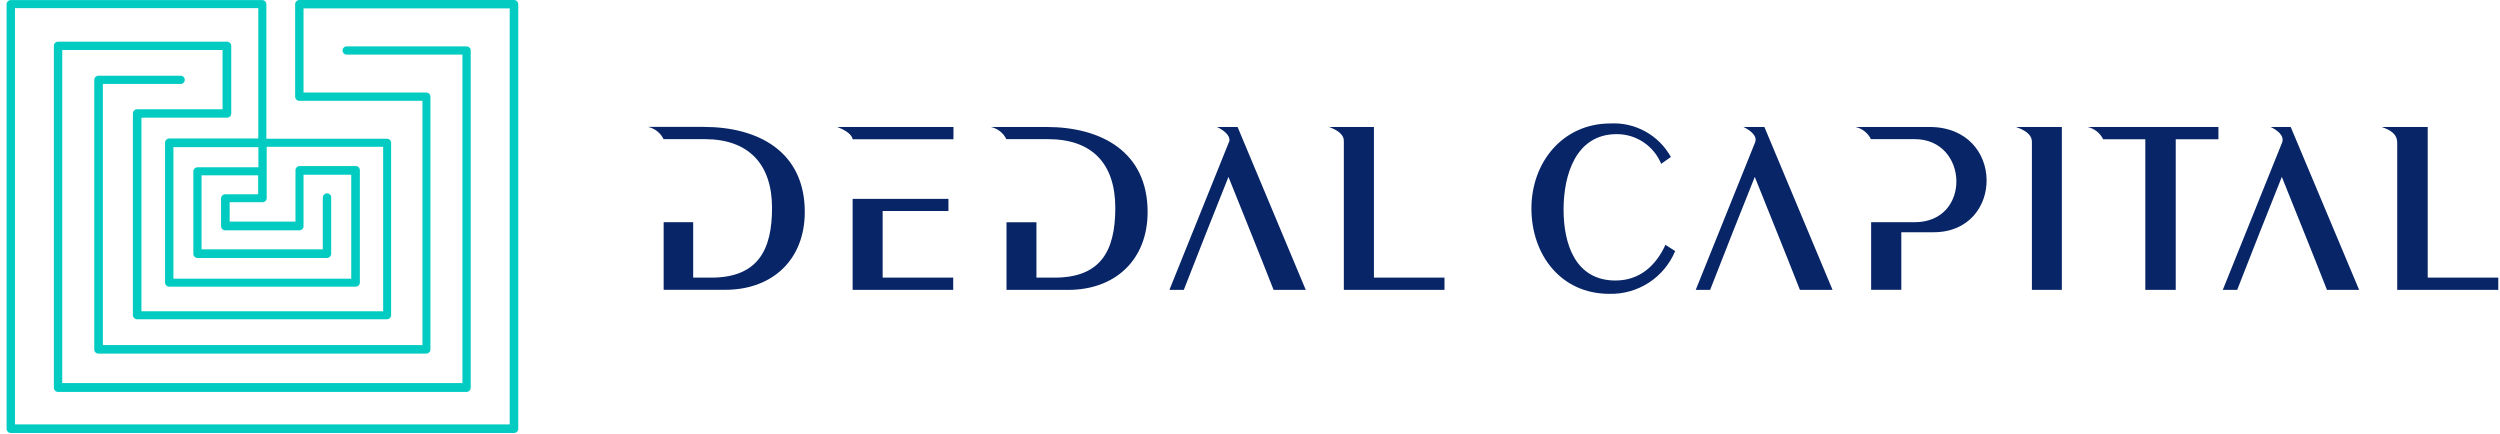
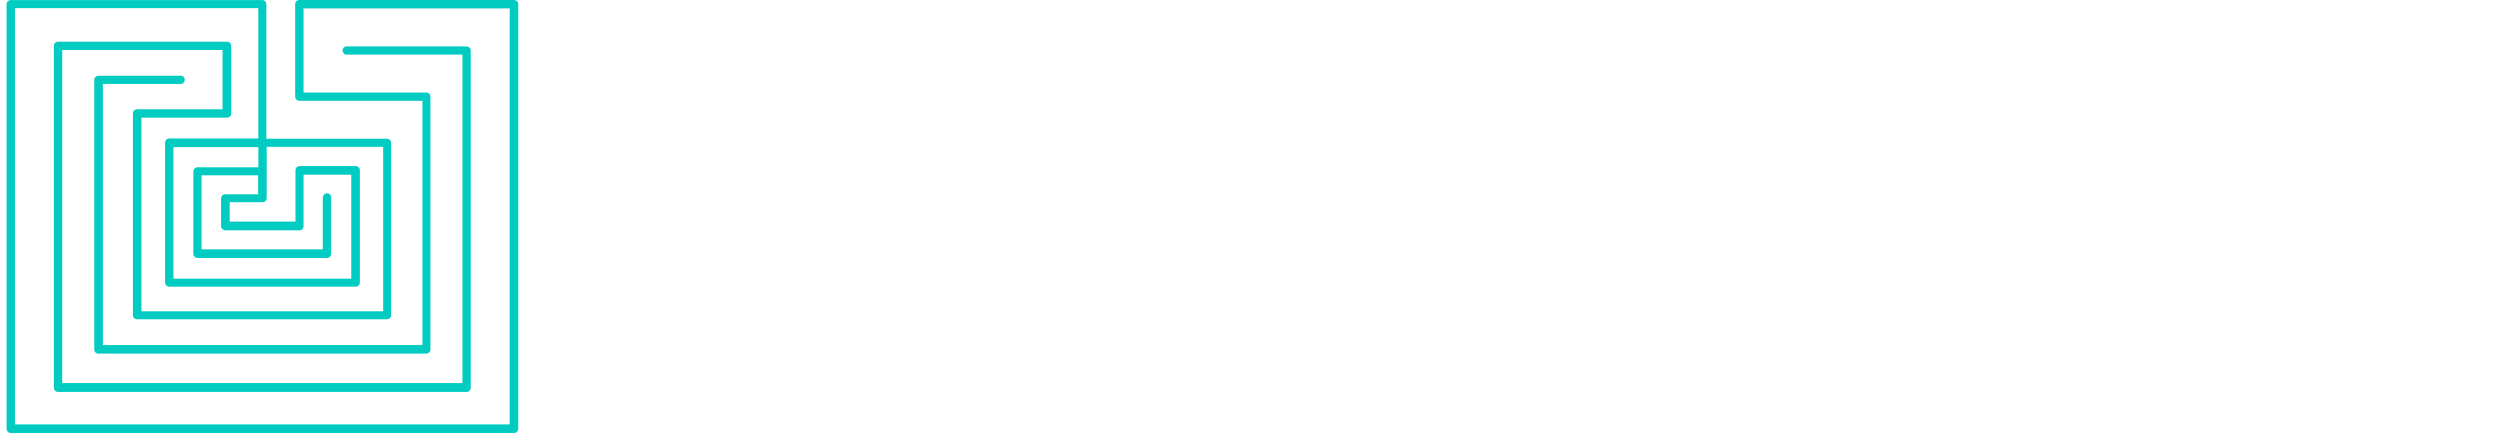
<svg xmlns="http://www.w3.org/2000/svg" width="190" height="33" viewBox="0 0 190 33" fill="none">
-   <path d="M13.787 5.756C13.86 5.771 13.925 5.81 13.971 5.867C14.018 5.924 14.043 5.995 14.043 6.069C14.043 6.142 14.018 6.214 13.971 6.271C13.925 6.328 13.86 6.367 13.787 6.381H7.819V26.225H32.106V7.663H22.75C22.666 7.663 22.584 7.629 22.525 7.569C22.465 7.509 22.431 7.428 22.431 7.344V0.319C22.431 0.276 22.44 0.234 22.456 0.195C22.473 0.156 22.497 0.121 22.527 0.091C22.557 0.062 22.593 0.038 22.632 0.023C22.672 0.007 22.714 -0.001 22.756 6.12586e-05H39.069C39.153 6.12586e-05 39.234 0.034 39.294 0.093C39.354 0.153 39.388 0.234 39.388 0.319V32.588C39.388 32.63 39.379 32.672 39.363 32.711C39.346 32.75 39.322 32.785 39.292 32.815C39.262 32.845 39.226 32.868 39.187 32.884C39.147 32.9 39.105 32.907 39.062 32.906H0.819C0.776 32.906 0.734 32.898 0.695 32.882C0.656 32.865 0.621 32.841 0.591 32.811C0.561 32.781 0.538 32.745 0.523 32.705C0.507 32.666 0.499 32.624 0.5 32.581V0.319C0.501 0.275 0.51 0.232 0.528 0.193C0.546 0.153 0.572 0.117 0.604 0.088C0.637 0.059 0.674 0.037 0.716 0.022C0.757 0.008 0.8 0.003 0.844 0.006H19.931C20.014 0.006 20.094 0.039 20.152 0.098C20.211 0.156 20.244 0.236 20.244 0.319V10.544H29.413C29.456 10.544 29.499 10.554 29.539 10.572C29.578 10.59 29.614 10.616 29.643 10.648C29.672 10.68 29.695 10.718 29.709 10.759C29.723 10.8 29.729 10.844 29.725 10.887V23.95C29.725 24.033 29.692 24.112 29.634 24.171C29.575 24.23 29.495 24.263 29.413 24.263H10.413C10.369 24.262 10.326 24.252 10.287 24.234C10.247 24.216 10.211 24.191 10.182 24.158C10.153 24.126 10.13 24.088 10.116 24.047C10.102 24.006 10.097 23.962 10.1 23.919V8.619C10.1 8.536 10.133 8.456 10.192 8.398C10.25 8.339 10.33 8.306 10.413 8.306H16.913V3.8H4.731V29.113H35.144V4.15H26.288C26.215 4.136 26.15 4.097 26.104 4.04C26.057 3.983 26.032 3.911 26.032 3.838C26.032 3.764 26.057 3.693 26.104 3.636C26.15 3.579 26.215 3.54 26.288 3.525H35.456C35.541 3.525 35.622 3.559 35.682 3.618C35.742 3.678 35.775 3.759 35.775 3.844V29.469C35.775 29.553 35.742 29.634 35.682 29.694C35.622 29.754 35.541 29.788 35.456 29.788H4.413C4.328 29.788 4.247 29.754 4.187 29.694C4.127 29.634 4.094 29.553 4.094 29.469V3.481C4.094 3.398 4.127 3.319 4.185 3.26C4.244 3.202 4.323 3.169 4.406 3.169H17.256C17.341 3.169 17.422 3.202 17.482 3.262C17.541 3.322 17.575 3.403 17.575 3.488V8.625C17.575 8.71 17.541 8.791 17.482 8.85C17.422 8.91 17.341 8.944 17.256 8.944H10.75V23.656H29.119V11.156H20.269V15.056C20.269 15.139 20.236 15.219 20.177 15.277C20.119 15.336 20.039 15.369 19.956 15.369H17.456V16.844H22.456V12.938C22.456 12.853 22.49 12.772 22.55 12.712C22.61 12.652 22.691 12.619 22.775 12.619H27.031C27.116 12.619 27.197 12.652 27.257 12.712C27.317 12.772 27.35 12.853 27.35 12.938V21.469C27.35 21.511 27.342 21.553 27.325 21.592C27.309 21.631 27.285 21.667 27.255 21.697C27.224 21.726 27.188 21.75 27.149 21.765C27.11 21.781 27.067 21.788 27.025 21.788H12.863C12.778 21.788 12.697 21.754 12.637 21.694C12.577 21.634 12.544 21.553 12.544 21.469V10.844C12.544 10.801 12.552 10.759 12.569 10.72C12.585 10.681 12.609 10.646 12.639 10.616C12.67 10.586 12.706 10.563 12.745 10.547C12.784 10.532 12.826 10.524 12.869 10.525H19.631V0.619H1.138V32.256H38.737V0.638H23.069V7.031H32.388C32.43 7.03 32.472 7.038 32.511 7.054C32.551 7.069 32.587 7.093 32.617 7.122C32.647 7.152 32.671 7.188 32.688 7.227C32.704 7.266 32.713 7.308 32.713 7.35V26.556C32.713 26.641 32.679 26.722 32.619 26.782C32.559 26.841 32.478 26.875 32.394 26.875H7.475C7.392 26.875 7.313 26.842 7.254 26.784C7.195 26.725 7.163 26.645 7.163 26.563V6.075C7.163 5.991 7.196 5.909 7.256 5.85C7.316 5.79 7.397 5.756 7.481 5.756H13.794H13.787ZM24.544 15.075C24.535 15.029 24.536 14.981 24.547 14.935C24.558 14.889 24.58 14.847 24.61 14.81C24.64 14.774 24.677 14.744 24.72 14.724C24.762 14.704 24.809 14.694 24.856 14.694C24.904 14.694 24.95 14.704 24.993 14.724C25.035 14.744 25.073 14.774 25.103 14.81C25.133 14.847 25.154 14.889 25.166 14.935C25.177 14.981 25.178 15.029 25.169 15.075V19.288C25.169 19.372 25.135 19.453 25.075 19.513C25.016 19.573 24.935 19.606 24.85 19.606H15.013C14.97 19.606 14.928 19.598 14.889 19.581C14.85 19.565 14.815 19.541 14.785 19.511C14.755 19.48 14.732 19.445 14.716 19.405C14.701 19.366 14.693 19.324 14.694 19.281V13.031C14.694 12.989 14.702 12.947 14.719 12.908C14.735 12.869 14.759 12.833 14.789 12.804C14.82 12.774 14.855 12.751 14.895 12.735C14.934 12.719 14.976 12.712 15.019 12.713H19.637V11.181H13.181V21.181H26.694V13.281H23.069V17.188C23.069 17.272 23.035 17.353 22.975 17.413C22.916 17.473 22.835 17.506 22.75 17.506H17.125C17.083 17.507 17.041 17.5 17.001 17.484C16.962 17.468 16.926 17.445 16.896 17.415C16.865 17.386 16.841 17.35 16.825 17.311C16.808 17.272 16.8 17.23 16.8 17.188V15.088C16.799 15.045 16.807 15.003 16.823 14.964C16.838 14.924 16.861 14.888 16.891 14.858C16.921 14.828 16.956 14.804 16.995 14.787C17.035 14.771 17.076 14.762 17.119 14.763H19.619V13.325H15.319V18.95H24.531V15.056L24.544 15.075Z" fill="#02CCC2" />
-   <path fill-rule="evenodd" clip-rule="evenodd" d="M52.681 16.894V21.1H54.044C57.588 21.1 58.675 19.013 58.675 15.807C58.675 12.488 56.913 10.575 53.556 10.575H50.431C50.318 10.341 50.152 10.136 49.947 9.974C49.743 9.813 49.505 9.7 49.25 9.644H53.469C57.631 9.644 61.163 11.519 61.163 16.107C61.163 19.738 58.706 22.025 55.119 22.025H50.438V16.888H52.713L52.681 16.894ZM172.531 9.65H174.094L179.294 22.032H176.85C175.725 19.157 174.563 16.307 173.419 13.444C172.281 16.307 171.138 19.157 170.025 22.032H168.931L173.431 10.857C173.663 10.288 173 9.85 172.556 9.644L172.531 9.65ZM134.094 9.65L139.275 22.032H136.794C135.669 19.157 134.506 16.307 133.363 13.444C132.225 16.307 131.081 19.157 129.969 22.032H128.875L133.388 10.819C133.6 10.288 132.906 9.838 132.5 9.65H134.094ZM92.494 9.65H94.056L99.238 22.032H96.794C95.669 19.157 94.506 16.307 93.363 13.444C92.225 16.307 91.081 19.157 89.969 22.032H88.875L93.425 10.738C93.544 10.257 92.863 9.819 92.5 9.657L92.494 9.65ZM184.506 9.65V21.1H189.869V22.032H182.188V10.85C182.188 10.144 181.613 9.863 181.006 9.65H184.506ZM159.838 10.582C159.724 10.347 159.558 10.142 159.354 9.98C159.149 9.819 158.911 9.706 158.656 9.65H168.6V10.582H165.356V22.032H163.044V10.582H159.8H159.838ZM153.244 9.65H156.7V22.032H154.425V10.782C154.425 10.157 153.756 9.844 153.244 9.663V9.65ZM142.194 10.582C142.08 10.347 141.915 10.142 141.71 9.98C141.505 9.819 141.267 9.706 141.013 9.65H146.638C152.413 9.65 152.338 17.65 146.963 17.65H144.5V22.025H142.206V16.888H145.519C149.85 16.888 149.631 10.575 145.519 10.575H142.206L142.194 10.582ZM100.944 9.65H104.419V21.1H109.781V22.032H102.131V10.7C102.131 10.113 101.413 9.794 100.95 9.632L100.944 9.65ZM76.488 10.582C76.374 10.347 76.208 10.142 76.004 9.98C75.799 9.819 75.561 9.706 75.306 9.65H79.525C83.688 9.65 87.219 11.525 87.219 16.113C87.219 19.744 84.763 22.032 81.175 22.032H76.494V16.894H78.769V21.1H80.131C83.569 21.1 84.763 19.182 84.763 15.807C84.763 12.432 83 10.575 79.644 10.575H76.519L76.488 10.582ZM63.619 9.65H72.463V10.582H64.8C64.731 10.125 63.994 9.782 63.625 9.65H63.619ZM72.081 15.107V16.038H67.081V21.1H72.444V22.032H64.8V15.113H72.081V15.107ZM127.306 19.094C126.896 20.075 126.199 20.909 125.307 21.486C124.415 22.064 123.369 22.358 122.306 22.332C118.625 22.332 116.388 19.357 116.388 15.844C116.388 12.332 118.769 9.382 122.394 9.382C123.322 9.333 124.244 9.547 125.056 9.998C125.869 10.449 126.538 11.119 126.988 11.932L126.25 12.45C125.974 11.781 125.506 11.209 124.903 10.807C124.301 10.405 123.593 10.192 122.869 10.194C119.744 10.194 118.831 13.319 118.831 15.925C118.831 18.532 119.719 21.319 122.775 21.319C124.606 21.319 125.838 20.207 126.575 18.607L127.325 19.088L127.306 19.094Z" fill="#082567" />
+   <path d="M13.787 5.756C13.86 5.771 13.925 5.81 13.971 5.867C14.018 5.924 14.043 5.995 14.043 6.069C14.043 6.142 14.018 6.214 13.971 6.271C13.925 6.328 13.86 6.367 13.787 6.381H7.819V26.225H32.106V7.663H22.75C22.666 7.663 22.584 7.629 22.525 7.569C22.465 7.509 22.431 7.428 22.431 7.344V0.319C22.431 0.276 22.44 0.234 22.456 0.195C22.473 0.156 22.497 0.121 22.527 0.091C22.557 0.062 22.593 0.038 22.632 0.023C22.672 0.007 22.714 -0.001 22.756 6.12586e-05H39.069C39.153 6.12586e-05 39.234 0.034 39.294 0.093C39.354 0.153 39.388 0.234 39.388 0.319V32.588C39.388 32.63 39.379 32.672 39.363 32.711C39.346 32.75 39.322 32.785 39.292 32.815C39.262 32.845 39.226 32.868 39.187 32.884C39.147 32.9 39.105 32.907 39.062 32.906H0.819C0.776 32.906 0.734 32.898 0.695 32.882C0.656 32.865 0.621 32.841 0.591 32.811C0.561 32.781 0.538 32.745 0.523 32.705C0.507 32.666 0.499 32.624 0.5 32.581V0.319C0.501 0.275 0.51 0.232 0.528 0.193C0.546 0.153 0.572 0.117 0.604 0.088C0.637 0.059 0.674 0.037 0.716 0.022C0.757 0.008 0.8 0.003 0.844 0.006H19.931C20.014 0.006 20.094 0.039 20.152 0.098C20.211 0.156 20.244 0.236 20.244 0.319V10.544H29.413C29.456 10.544 29.499 10.554 29.539 10.572C29.578 10.59 29.614 10.616 29.643 10.648C29.672 10.68 29.695 10.718 29.709 10.759C29.723 10.8 29.729 10.844 29.725 10.887V23.95C29.725 24.033 29.692 24.112 29.634 24.171C29.575 24.23 29.495 24.263 29.413 24.263H10.413C10.369 24.262 10.326 24.252 10.287 24.234C10.247 24.216 10.211 24.191 10.182 24.158C10.153 24.126 10.13 24.088 10.116 24.047C10.102 24.006 10.097 23.962 10.1 23.919V8.619C10.1 8.536 10.133 8.456 10.192 8.398C10.25 8.339 10.33 8.306 10.413 8.306H16.913V3.8H4.731V29.113H35.144V4.15H26.288C26.215 4.136 26.15 4.097 26.104 4.04C26.057 3.983 26.032 3.911 26.032 3.838C26.032 3.764 26.057 3.693 26.104 3.636C26.15 3.579 26.215 3.54 26.288 3.525H35.456C35.541 3.525 35.622 3.559 35.682 3.618C35.742 3.678 35.775 3.759 35.775 3.844V29.469C35.775 29.553 35.742 29.634 35.682 29.694C35.622 29.754 35.541 29.788 35.456 29.788H4.413C4.328 29.788 4.247 29.754 4.187 29.694C4.127 29.634 4.094 29.553 4.094 29.469V3.481C4.094 3.398 4.127 3.319 4.185 3.26C4.244 3.202 4.323 3.169 4.406 3.169H17.256C17.341 3.169 17.422 3.202 17.482 3.262C17.541 3.322 17.575 3.403 17.575 3.488V8.625C17.575 8.71 17.541 8.791 17.482 8.85C17.422 8.91 17.341 8.944 17.256 8.944H10.75V23.656H29.119V11.156H20.269V15.056C20.269 15.139 20.236 15.219 20.177 15.277C20.119 15.336 20.039 15.369 19.956 15.369H17.456V16.844H22.456V12.938C22.456 12.853 22.49 12.772 22.55 12.712C22.61 12.652 22.691 12.619 22.775 12.619H27.031C27.116 12.619 27.197 12.652 27.257 12.712C27.317 12.772 27.35 12.853 27.35 12.938V21.469C27.35 21.511 27.342 21.553 27.325 21.592C27.309 21.631 27.285 21.667 27.255 21.697C27.224 21.726 27.188 21.75 27.149 21.765C27.11 21.781 27.067 21.788 27.025 21.788H12.863C12.778 21.788 12.697 21.754 12.637 21.694C12.577 21.634 12.544 21.553 12.544 21.469V10.844C12.544 10.801 12.552 10.759 12.569 10.72C12.585 10.681 12.609 10.646 12.639 10.616C12.67 10.586 12.706 10.563 12.745 10.547C12.784 10.532 12.826 10.524 12.869 10.525H19.631V0.619H1.138V32.256H38.737V0.638H23.069V7.031H32.388C32.43 7.03 32.472 7.038 32.511 7.054C32.551 7.069 32.587 7.093 32.617 7.122C32.647 7.152 32.671 7.188 32.688 7.227C32.704 7.266 32.713 7.308 32.713 7.35V26.556C32.713 26.641 32.679 26.722 32.619 26.782C32.559 26.841 32.478 26.875 32.394 26.875H7.475C7.392 26.875 7.313 26.842 7.254 26.784C7.195 26.725 7.163 26.645 7.163 26.563V6.075C7.163 5.991 7.196 5.909 7.256 5.85C7.316 5.79 7.397 5.756 7.481 5.756H13.794H13.787ZM24.544 15.075C24.535 15.029 24.536 14.981 24.547 14.935C24.558 14.889 24.58 14.847 24.61 14.81C24.64 14.774 24.677 14.744 24.72 14.724C24.762 14.704 24.809 14.694 24.856 14.694C24.904 14.694 24.95 14.704 24.993 14.724C25.035 14.744 25.073 14.774 25.103 14.81C25.133 14.847 25.154 14.889 25.166 14.935C25.177 14.981 25.178 15.029 25.169 15.075V19.288C25.169 19.372 25.135 19.453 25.075 19.513C25.016 19.573 24.935 19.606 24.85 19.606H15.013C14.97 19.606 14.928 19.598 14.889 19.581C14.85 19.565 14.815 19.541 14.785 19.511C14.755 19.48 14.732 19.445 14.716 19.405C14.701 19.366 14.693 19.324 14.694 19.281V13.031C14.694 12.989 14.702 12.947 14.719 12.908C14.735 12.869 14.759 12.833 14.789 12.804C14.82 12.774 14.855 12.751 14.895 12.735C14.934 12.719 14.976 12.712 15.019 12.713H19.637V11.181H13.181V21.181H26.694V13.281H23.069V17.188C23.069 17.272 23.035 17.353 22.975 17.413C22.916 17.473 22.835 17.506 22.75 17.506H17.125C17.083 17.507 17.041 17.5 17.001 17.484C16.865 17.386 16.841 17.35 16.825 17.311C16.808 17.272 16.8 17.23 16.8 17.188V15.088C16.799 15.045 16.807 15.003 16.823 14.964C16.838 14.924 16.861 14.888 16.891 14.858C16.921 14.828 16.956 14.804 16.995 14.787C17.035 14.771 17.076 14.762 17.119 14.763H19.619V13.325H15.319V18.95H24.531V15.056L24.544 15.075Z" fill="#02CCC2" />
</svg>